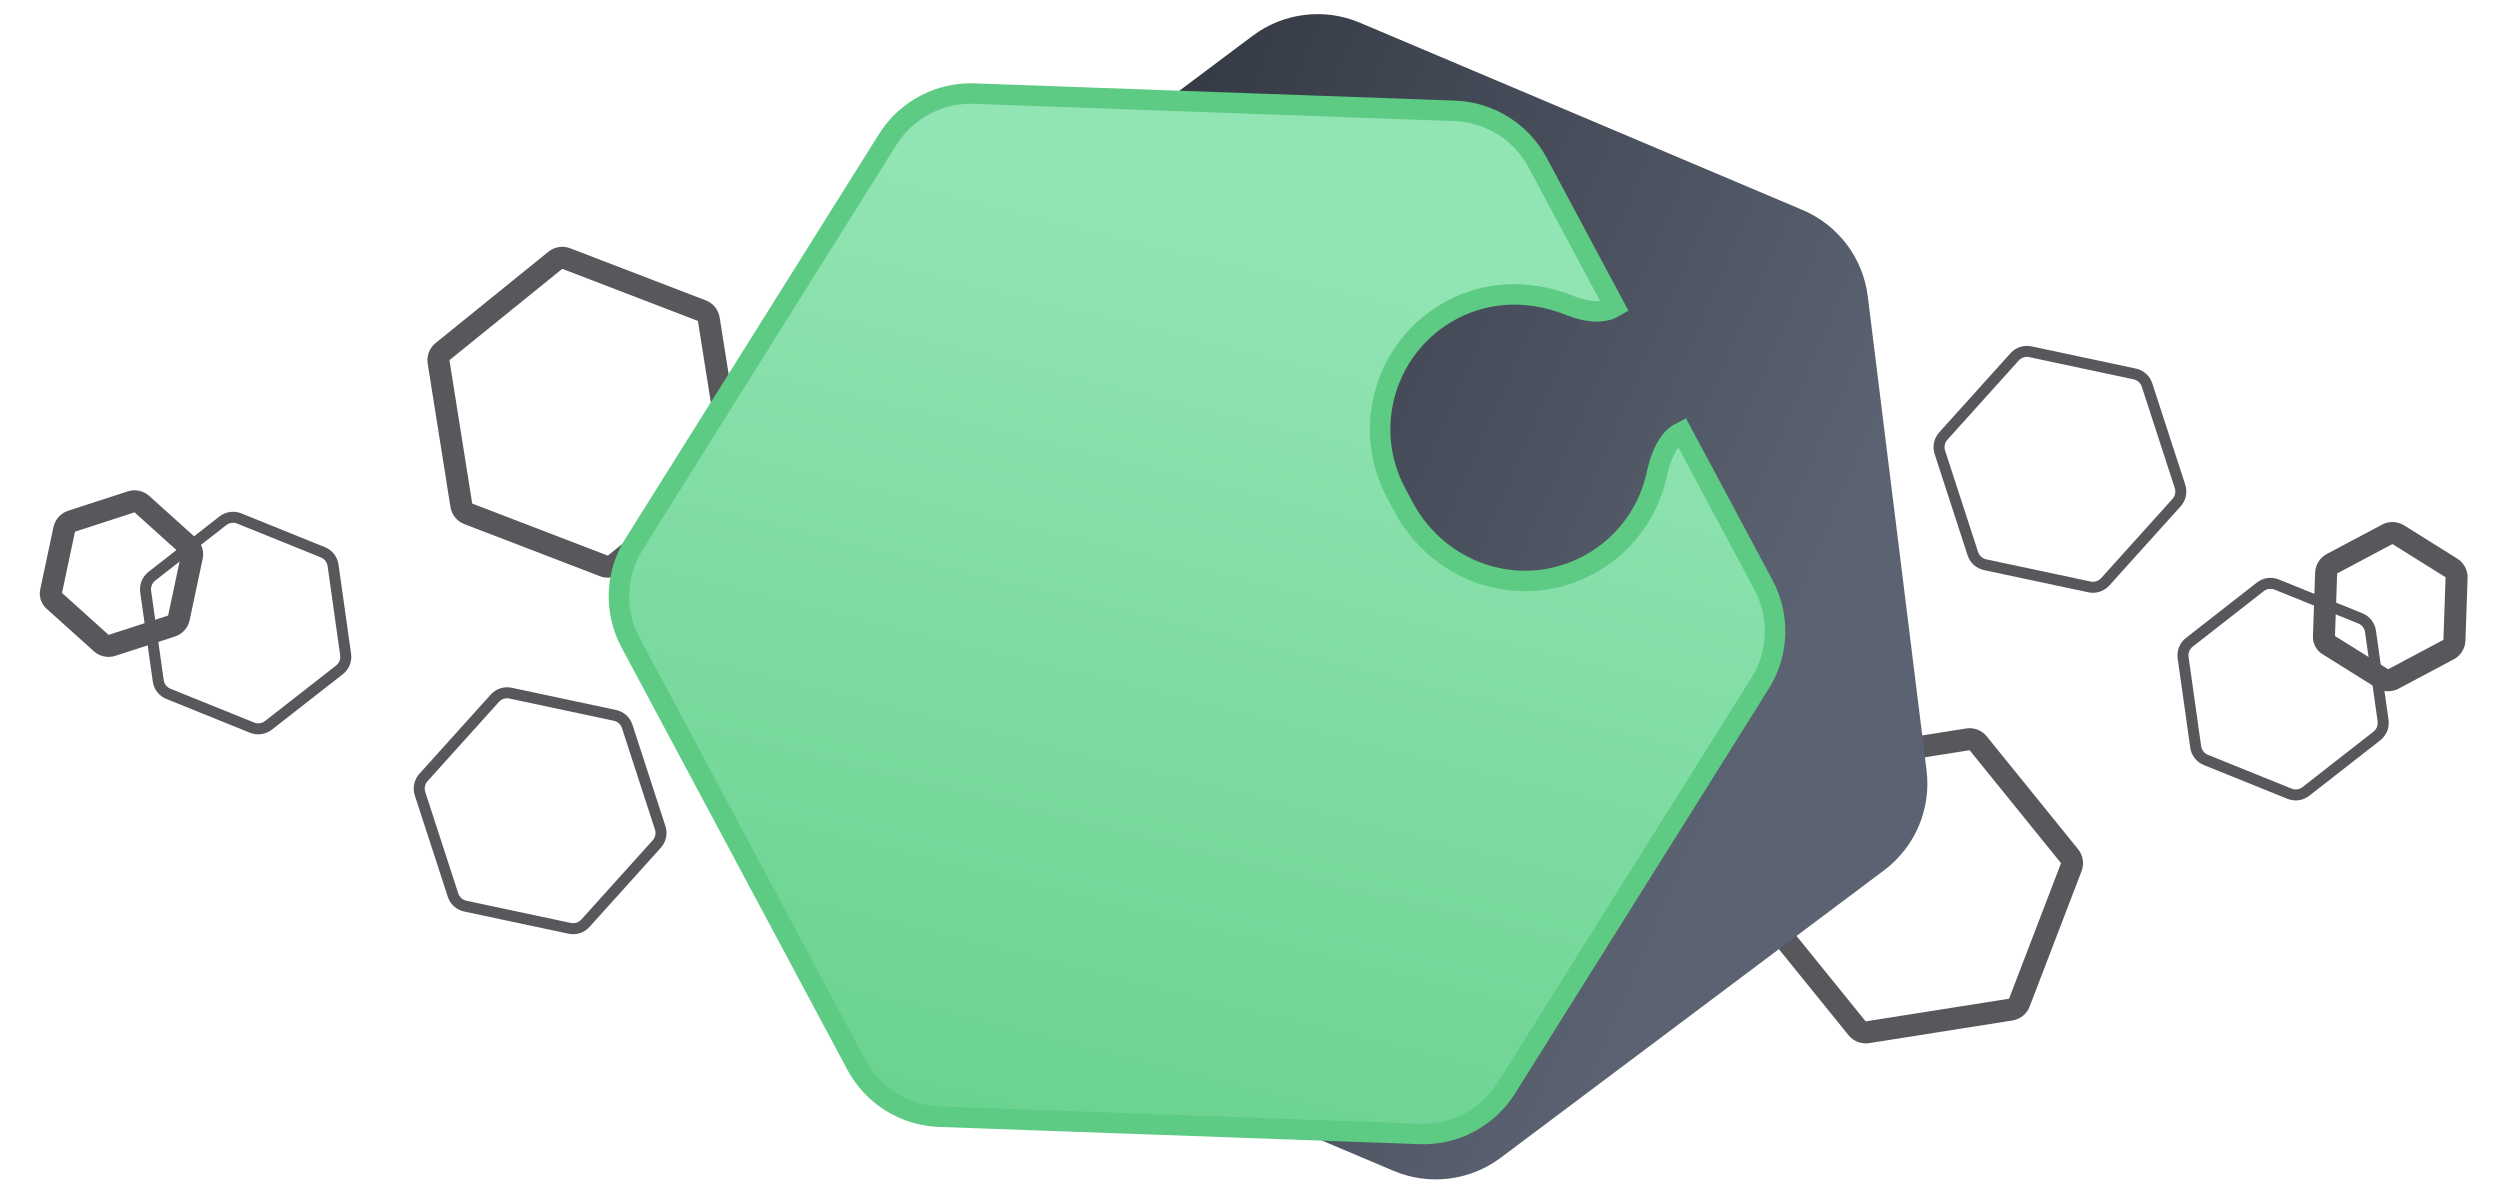
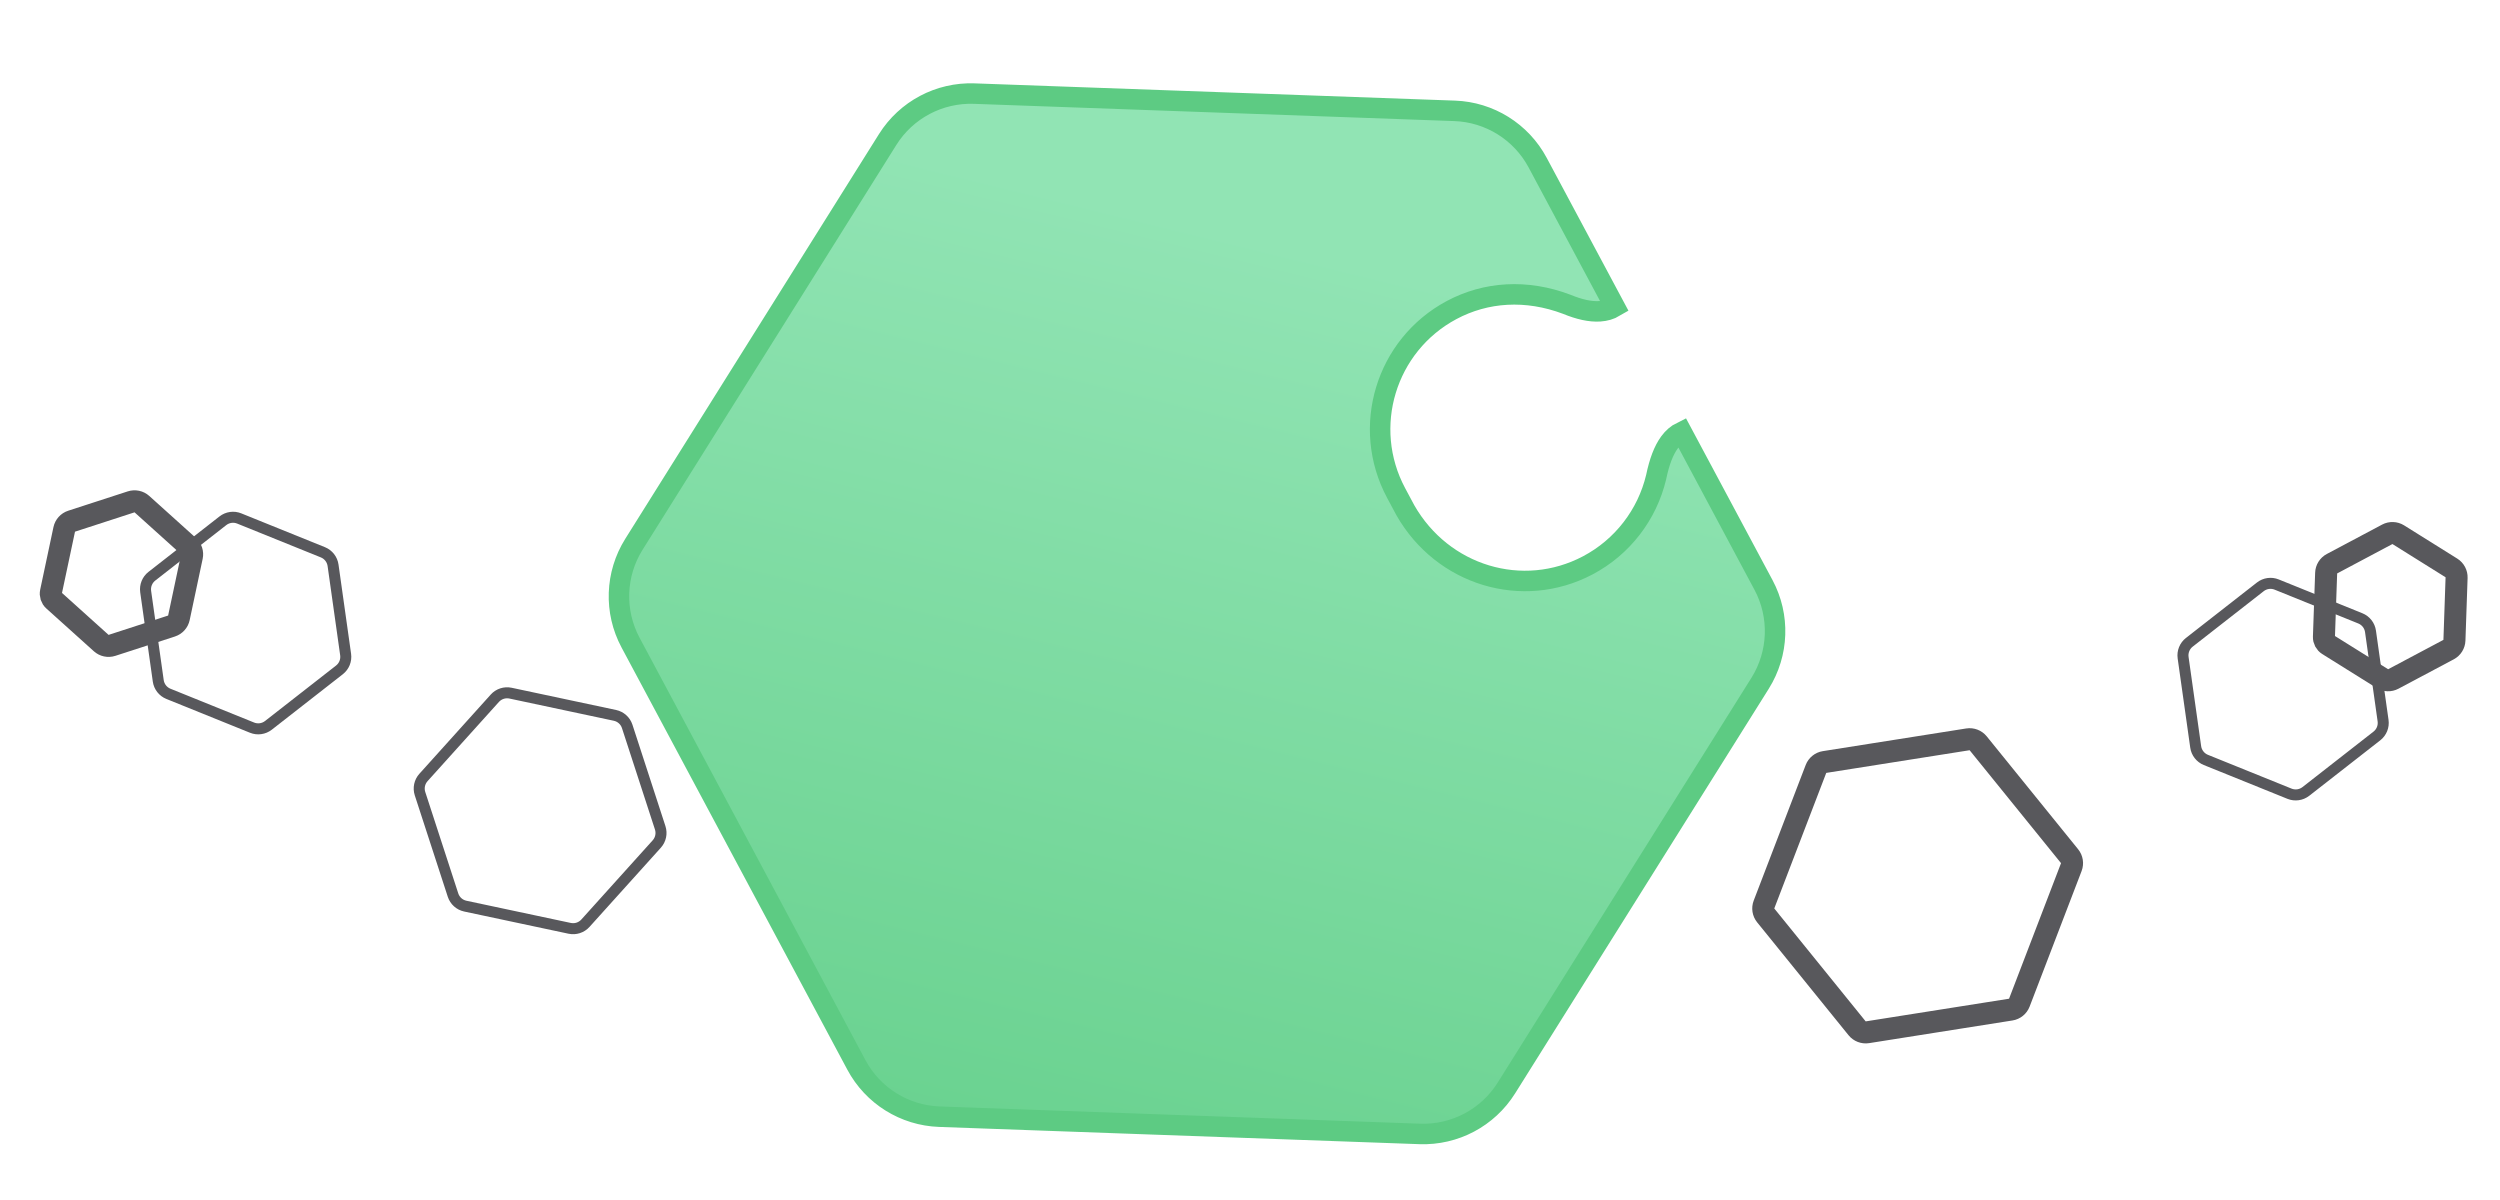
<svg xmlns="http://www.w3.org/2000/svg" width="227px" height="109px" viewBox="0 0 227 109" version="1.1">
  <title>chimekit_banenr_github@1x</title>
  <defs>
    <linearGradient x1="50%" y1="16.051%" x2="50%" y2="100%" id="linearGradient-1">
      <stop stop-color="#5B6271" offset="0%" />
      <stop stop-color="#2B303A" offset="100%" />
    </linearGradient>
    <linearGradient x1="50%" y1="16.051%" x2="50%" y2="100%" id="linearGradient-2">
      <stop stop-color="#91E4B4" offset="0%" />
      <stop stop-color="#6AD290" offset="100%" />
    </linearGradient>
  </defs>
  <g id="chimekit_banenr_github" stroke="none" stroke-width="1" fill="none" fill-rule="evenodd">
    <g id="Group" transform="translate(0.46, -15.402)">
      <g id="floating_hexagons" transform="translate(0, 34.755)" stroke="#58585C">
-         <path d="M52.666,3.888 C52.838,3.888 53.011,3.933 53.166,4.022 L64.578,10.615 C64.887,10.794 65.078,11.124 65.078,11.481 L65.076,21.809 L65.076,24.672 C65.076,25.029 64.886,25.359 64.576,25.538 L53.162,32.134 C53.007,32.224 52.834,32.268 52.661,32.268 C52.488,32.268 52.316,32.224 52.161,32.134 L40.749,25.542 C40.439,25.363 40.249,25.033 40.249,24.676 L40.251,11.484 C40.251,11.127 40.441,10.797 40.75,10.618 L52.165,4.022 C52.32,3.933 52.493,3.888 52.666,3.888 Z" id="Polygon-Copy-26" stroke-width="2" transform="translate(52.663, 18.078) rotate(111) translate(-52.663, -18.078) " />
        <path d="M173.666,46.888 C173.838,46.888 174.011,46.933 174.166,47.022 L185.578,53.615 C185.887,53.794 186.078,54.124 186.078,54.481 L186.076,64.809 L186.076,67.672 C186.076,68.029 185.886,68.359 185.576,68.538 L174.162,75.134 C174.007,75.224 173.834,75.268 173.661,75.268 C173.488,75.268 173.316,75.224 173.161,75.134 L161.749,68.542 C161.439,68.363 161.249,68.033 161.249,67.676 L161.251,54.484 C161.251,54.127 161.441,53.797 161.75,53.618 L173.165,47.022 C173.32,46.933 173.493,46.888 173.666,46.888 Z" id="Polygon-Copy-29" stroke-width="2" transform="translate(173.663, 61.078) rotate(141) translate(-173.663, -61.078) " />
        <path d="M48.583,43.073 C48.843,43.073 49.102,43.14 49.334,43.274 L57.717,48.117 C58.181,48.385 58.467,48.88 58.467,49.416 L58.466,57.152 L58.466,59.108 C58.466,59.643 58.18,60.138 57.716,60.406 L49.331,65.252 C49.098,65.386 48.839,65.453 48.58,65.453 C48.321,65.453 48.062,65.386 47.83,65.252 L39.446,60.409 C38.982,60.141 38.696,59.646 38.696,59.11 L38.698,49.419 C38.698,48.883 38.983,48.388 39.447,48.12 L47.833,43.274 C48.065,43.14 48.324,43.073 48.583,43.073 Z" id="Polygon-Copy-27" transform="translate(48.582, 54.263) rotate(102) translate(-48.582, -54.263) " />
-         <path d="M186.583,12.073 C186.843,12.073 187.102,12.14 187.334,12.274 L195.717,17.117 C196.181,17.385 196.467,17.88 196.467,18.416 L196.466,26.152 L196.466,28.108 C196.466,28.643 196.18,29.138 195.716,29.406 L187.331,34.252 C187.098,34.386 186.839,34.453 186.58,34.453 C186.321,34.453 186.062,34.386 185.83,34.252 L177.446,29.409 C176.982,29.141 176.696,28.646 176.696,28.11 L176.698,18.419 C176.698,17.883 176.983,17.388 177.447,17.12 L185.833,12.274 C186.065,12.14 186.324,12.073 186.583,12.073 Z" id="Polygon-Copy-30" transform="translate(186.582, 23.263) rotate(102) translate(-186.582, -23.263) " />
        <path d="M21.846,27.531 C22.105,27.531 22.364,27.598 22.597,27.732 L29.682,31.825 C30.146,32.093 30.432,32.589 30.432,33.124 L30.431,39.749 L30.431,41.316 C30.431,41.851 30.145,42.346 29.681,42.614 L22.594,46.71 C22.361,46.844 22.102,46.911 21.843,46.911 C21.584,46.911 21.325,46.844 21.093,46.71 L14.007,42.617 C13.543,42.349 13.257,41.854 13.258,41.318 L13.259,33.126 C13.259,32.591 13.544,32.096 14.008,31.828 L21.096,27.732 C21.328,27.598 21.587,27.531 21.846,27.531 Z" id="Polygon-Copy-28" transform="translate(21.845, 37.221) rotate(112) translate(-21.845, -37.221) " />
        <path d="M206.846,33.531 C207.105,33.531 207.364,33.598 207.597,33.732 L214.682,37.825 C215.146,38.093 215.432,38.589 215.432,39.124 L215.431,45.749 L215.431,47.316 C215.431,47.851 215.145,48.346 214.681,48.614 L207.594,52.71 C207.361,52.844 207.102,52.911 206.843,52.911 C206.584,52.911 206.325,52.844 206.093,52.71 L199.007,48.617 C198.543,48.349 198.257,47.854 198.258,47.318 L198.259,39.126 C198.259,38.591 198.544,38.096 199.008,37.828 L206.096,33.732 C206.328,33.598 206.587,33.531 206.846,33.531 Z" id="Polygon-Copy-31" transform="translate(206.845, 43.221) rotate(112) translate(-206.845, -43.221) " />
        <path d="M216.579,29.041 C216.752,29.041 216.925,29.086 217.079,29.175 L222.002,32.019 C222.311,32.197 222.502,32.527 222.501,32.885 L222.501,37.657 L222.501,38.693 C222.501,38.978 222.349,39.241 222.103,39.383 L217.077,42.287 C216.922,42.377 216.75,42.421 216.577,42.421 C216.404,42.421 216.231,42.377 216.077,42.287 L211.154,39.444 C210.845,39.265 210.654,38.935 210.654,38.578 L210.655,32.886 C210.655,32.529 210.846,32.199 211.155,32.021 L216.079,29.175 C216.234,29.086 216.406,29.041 216.579,29.041 Z" id="Polygon-Copy-32" stroke-width="2" transform="translate(216.578, 35.731) rotate(122) translate(-216.578, -35.731) " />
        <path d="M10.579,26.041 C10.752,26.041 10.925,26.086 11.079,26.175 L16.002,29.019 C16.311,29.197 16.502,29.527 16.501,29.885 L16.501,34.657 L16.501,35.693 C16.501,35.978 16.349,36.241 16.103,36.383 L11.077,39.287 C10.922,39.377 10.75,39.421 10.577,39.421 C10.404,39.421 10.231,39.377 10.077,39.287 L5.154,36.444 C4.845,36.265 4.654,35.935 4.654,35.578 L4.655,29.886 C4.655,29.529 4.846,29.199 5.155,29.021 L10.079,26.175 C10.234,26.086 10.406,26.041 10.579,26.041 Z" id="Polygon-Copy-33" stroke-width="2" transform="translate(10.578, 32.731) rotate(132) translate(-10.578, -32.731) " />
      </g>
      <g id="icon" transform="translate(120.533, 69.089) rotate(8) translate(-120.533, -69.089) translate(51.033, 9.089)">
-         <path d="M78.404,7.824 L116.029,29.668 C119.056,31.425 120.921,34.659 120.925,38.159 L120.967,73.233 L120.977,81.804 C120.982,85.317 119.112,88.565 116.072,90.325 L78.54,112.054 C75.489,113.82 71.726,113.818 68.677,112.048 L31.052,90.204 C28.025,88.447 26.161,85.213 26.157,81.713 L26.104,38.068 C26.1,34.555 27.97,31.307 31.01,29.547 L68.541,7.818 C71.592,6.051 75.355,6.054 78.404,7.824 Z" id="Polygon-Copy-13" fill="url(#linearGradient-1)" transform="translate(73.541, 59.936) rotate(105) translate(-73.541, -59.936) " />
        <path d="M69.254,13.767 C72.355,13.111 75.571,14.154 77.698,16.504 L87.664,27.519 C87.332,27.847 86.924,28.086 86.44,28.24 C85.613,28.503 84.592,28.527 83.381,28.348 C79.481,27.888 75.974,29.019 73.355,31.388 C70.842,33.662 69.489,36.739 69.332,39.875 C69.175,43.012 70.215,46.209 72.488,48.721 L73.682,50.04 C76.048,52.515 79.121,53.835 82.22,53.987 C85.336,54.14 88.481,53.112 90.967,50.884 C93.605,48.521 95.088,45.138 95.049,41.609 C94.993,40.198 95.119,39.099 95.463,38.256 C95.664,37.763 95.943,37.369 96.303,37.067 L106.876,48.753 C107.947,49.937 108.66,51.362 108.981,52.871 C109.303,54.379 109.232,55.971 108.737,57.489 L95.274,98.724 C94.287,101.746 91.764,104.012 88.654,104.67 L54.355,111.925 L45.946,113.704 C42.845,114.36 39.629,113.318 37.503,110.967 L8.325,78.718 C7.254,77.534 6.541,76.109 6.219,74.601 C5.898,73.092 5.968,71.5 6.464,69.983 L19.927,28.748 C20.913,25.726 23.437,23.459 26.547,22.801 Z" id="Combined-Shape-Copy-5" stroke="#5DCB83" stroke-width="1.86" fill="url(#linearGradient-2)" transform="translate(57.6, 63.736) rotate(6) translate(-57.6, -63.736) " />
      </g>
    </g>
  </g>
</svg>